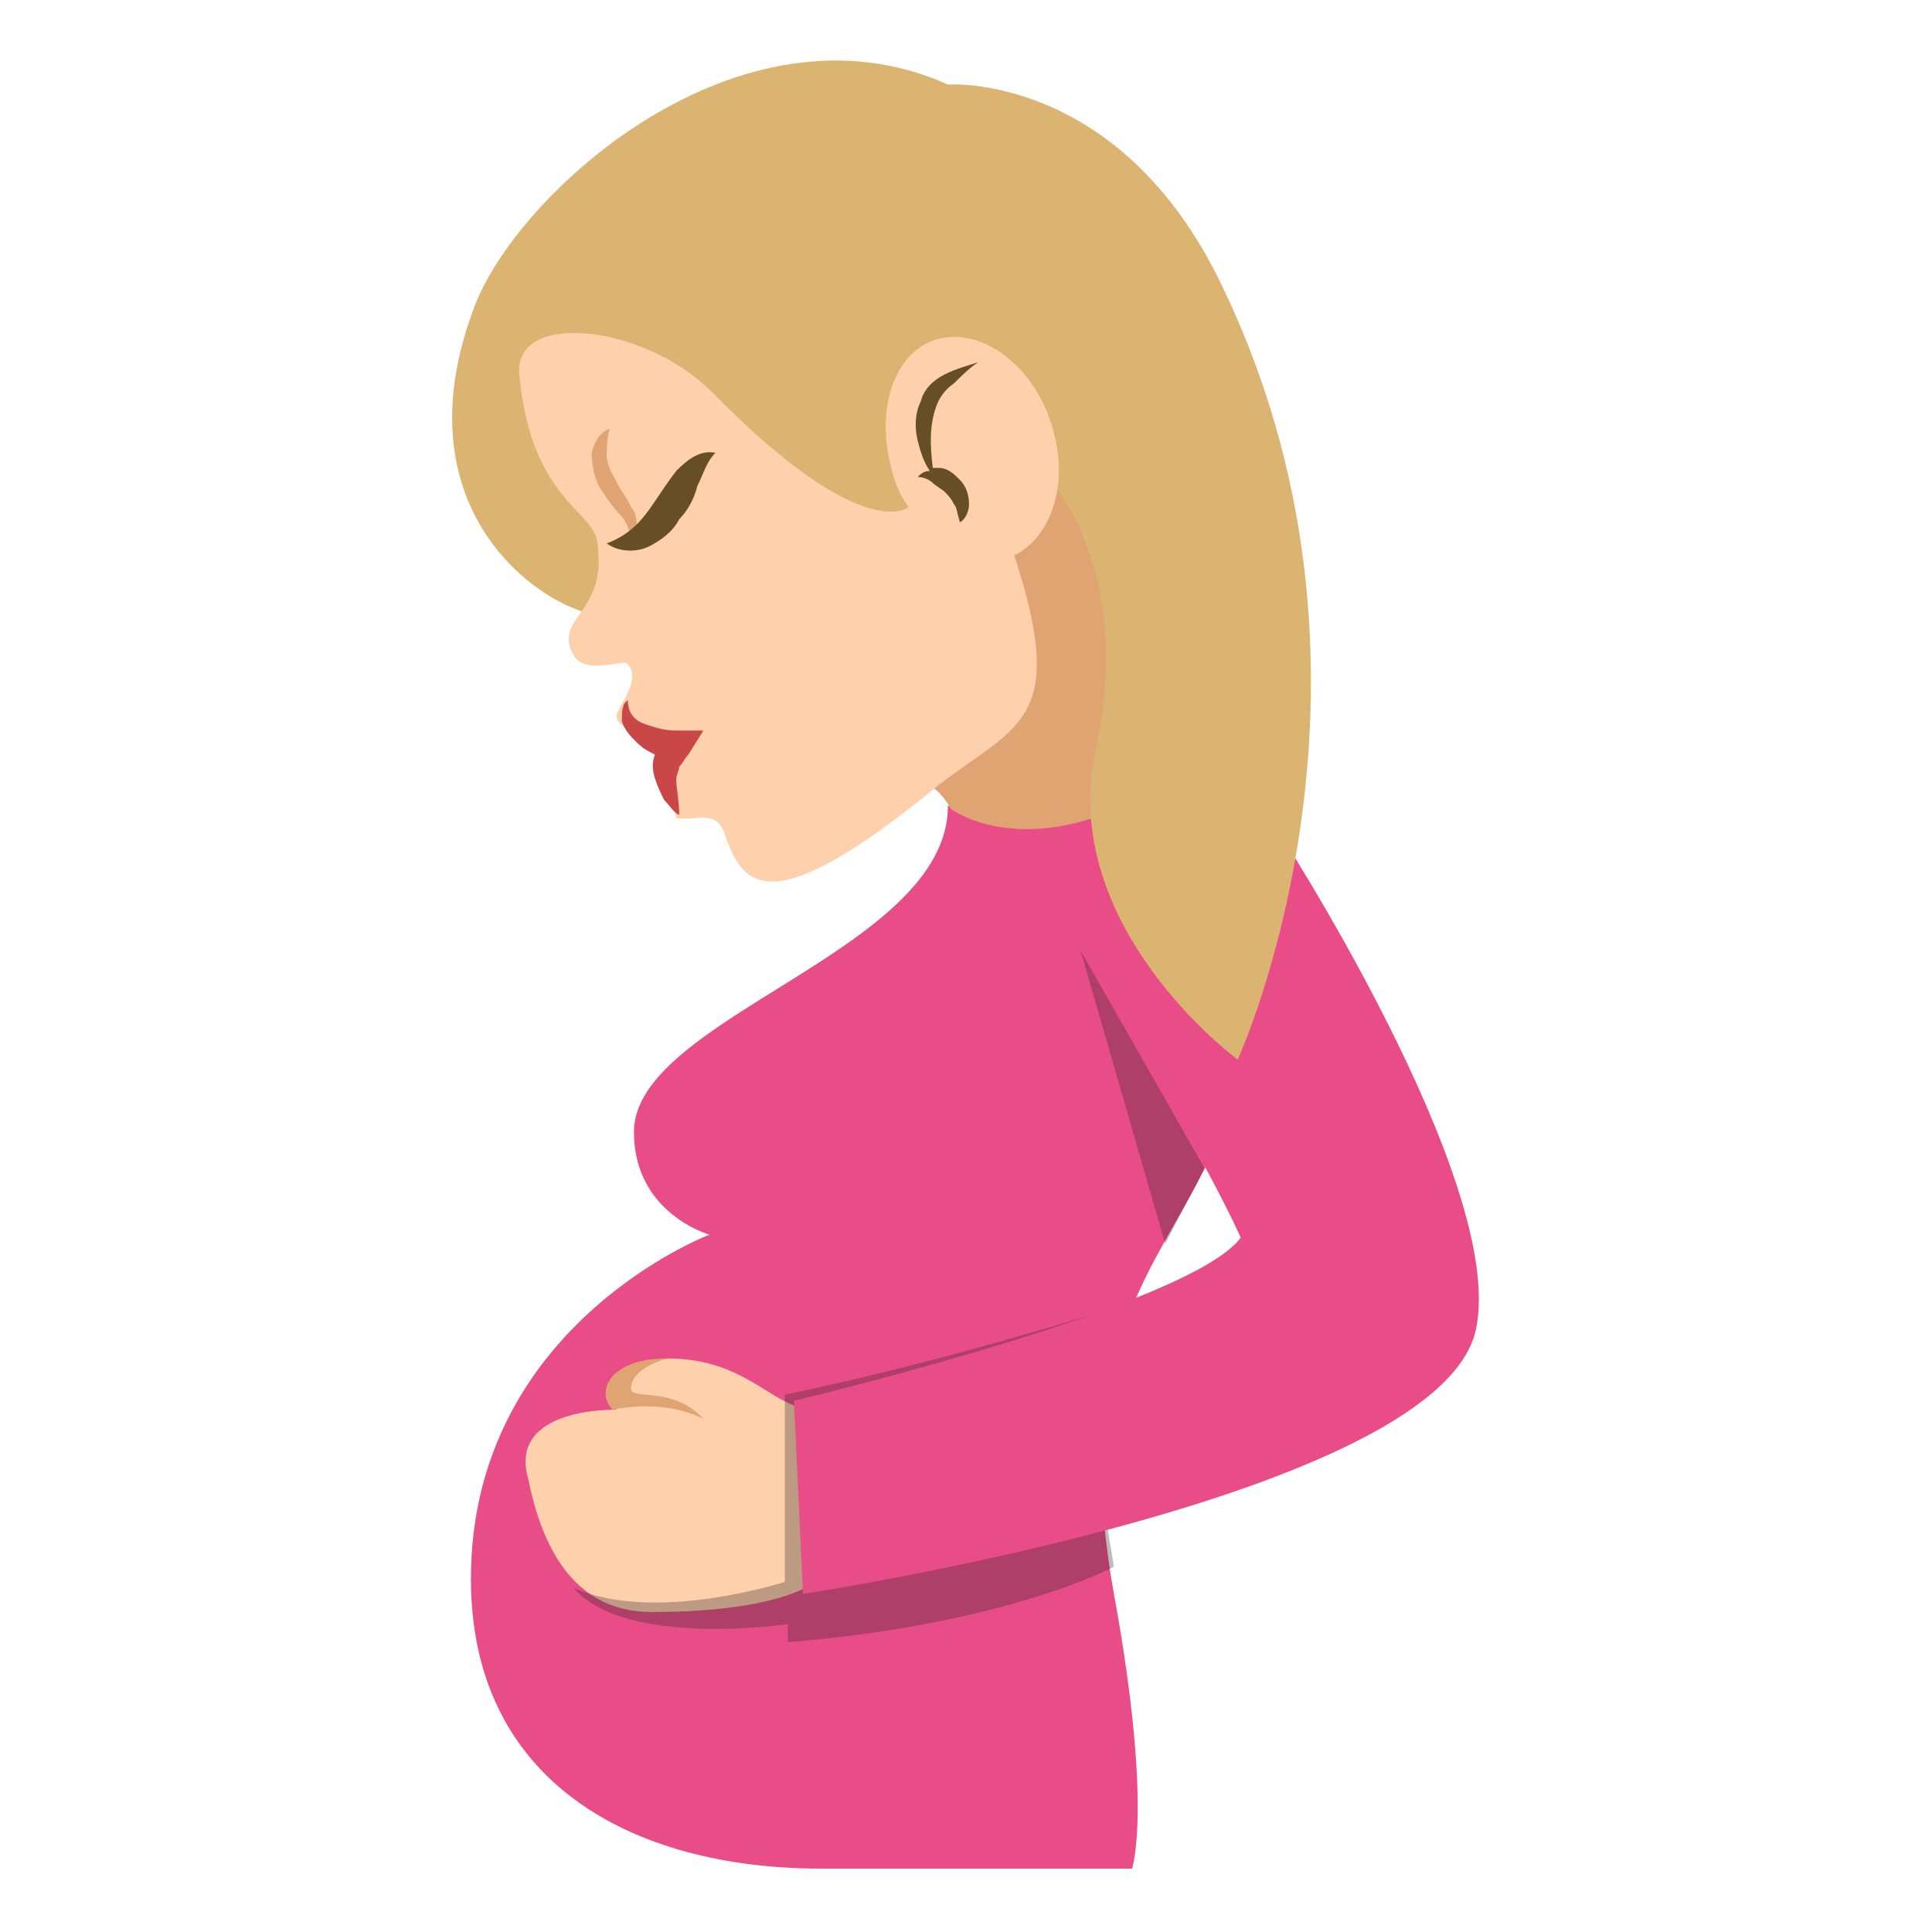
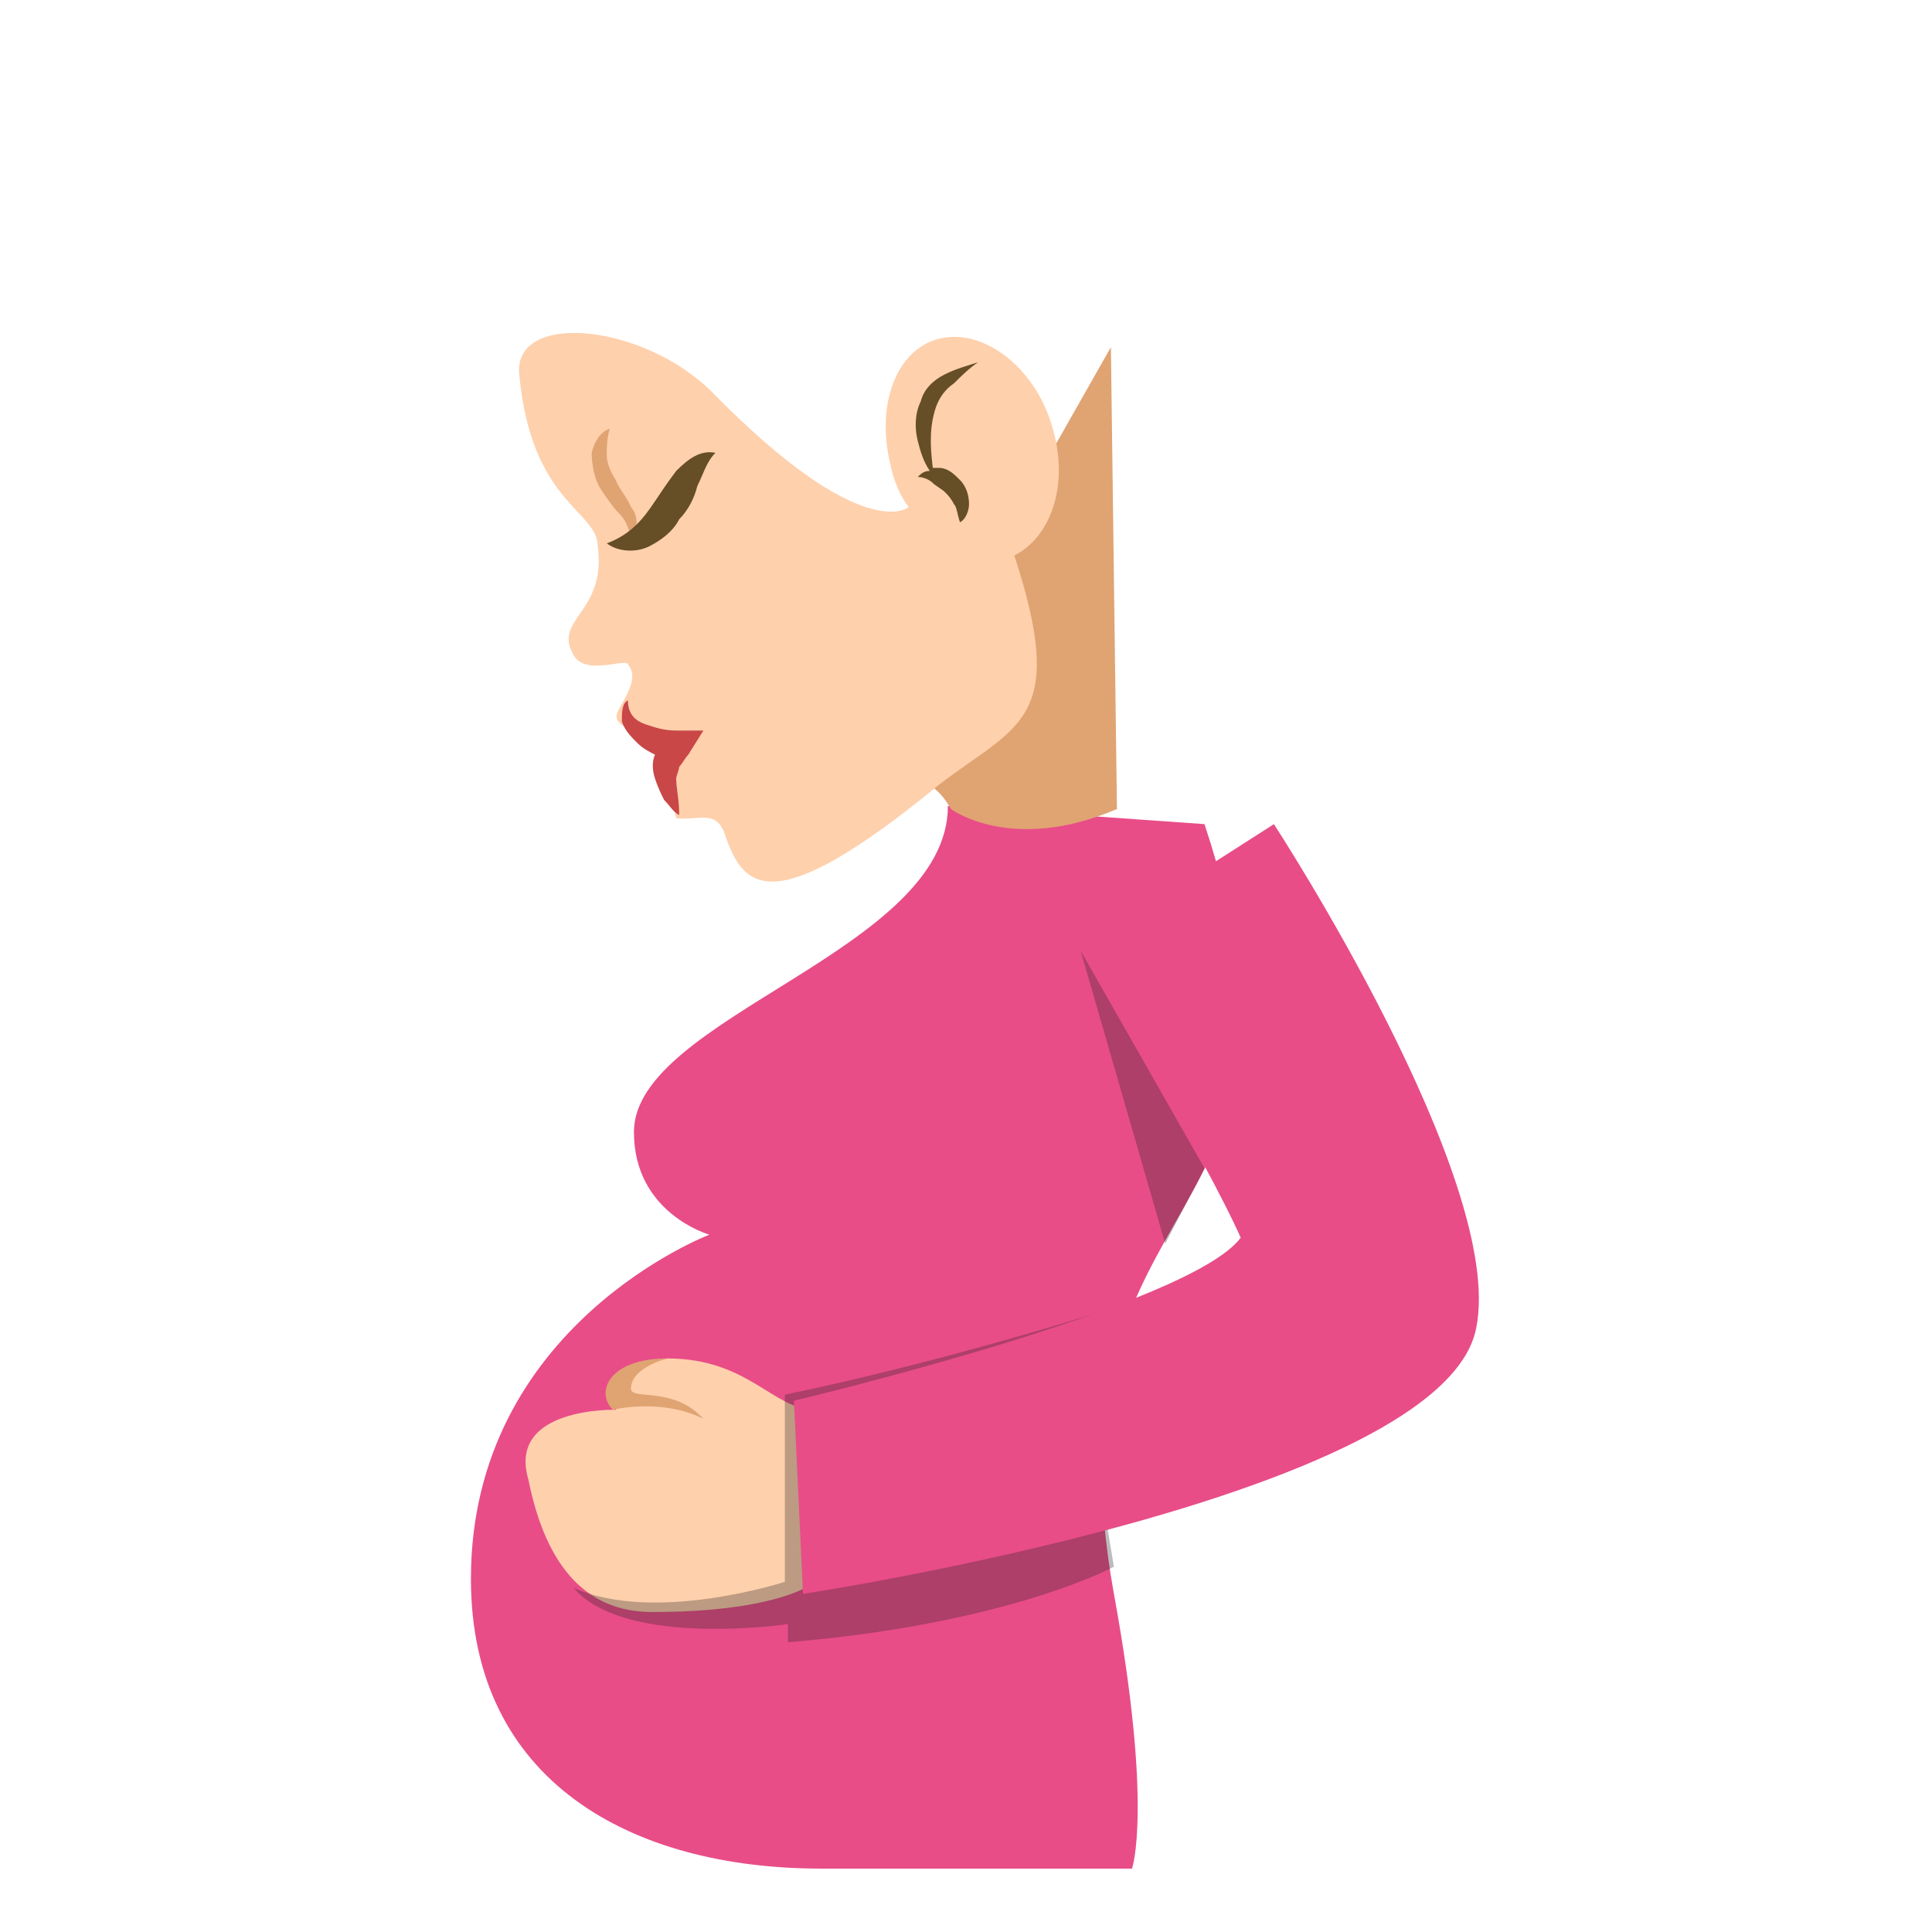
<svg xmlns="http://www.w3.org/2000/svg" width="800px" height="800px" viewBox="0 0 64 64" aria-hidden="true" role="img" class="iconify iconify--emojione" preserveAspectRatio="xMidYMid meet">
  <path d="M39.9 27.3l-8.5-.6c0 4.8-10.4 7-10.4 10.8c0 2.7 2.5 3.4 2.5 3.4s-7.9 3-7.9 11.4c0 6.7 5.3 9.6 11.6 9.6h10.3s.7-2-.6-9.1c-2.5-13.9 7.6-11.6 3-25.5" fill="#e84d88">

</path>
  <path d="M20.4 46.7l.6-1.4l1.1-.3c2.7 0 3.5 1.7 4.9 1.7v5.7s-1.1 1-5.4 1c-2.1 0-3.5-1.4-4.1-4.4c-.7-2.4 2.9-2.3 2.9-2.3" fill="#fed0ac">

</path>
  <path d="M22.1 45s-1.2.3-1.2 1c0 .4 1.4-.1 2.4 1c-1.4-.7-3-.3-3-.3c-.6-.6-.1-1.7 1.8-1.7" fill="#e0a372">

</path>
  <g fill="#231f20">
    <path d="M26 46.2c5.8-1.2 11.6-3.1 11.6-3.1l-.9 7.6l.2 1.2s-3.5 1.9-10.8 2.5v-.6s-5.4.8-7.1-1.2c2.7 1.2 7-.2 7-.2v-6.2" opacity=".3">

</path>
    <path opacity=".3" d="M35.8 31.5l4.1 7.2l-1.3 2.5z">

</path>
  </g>
  <path d="M42.2 27.3s7.7 11.8 6.7 16.7c-1.1 5.6-22.3 8.8-22.3 8.8l-.3-6.4s13.1-3.1 14.8-5.4c-1.1-2.5-5.3-9.6-5.3-9.6l6.4-4.1" fill="#e84d88">

</path>
  <path d="M28.4 26.3l8.4-14.8l.2 15.3c-3.5 1.5-5.5 0-5.5 0c-1.1-2-3.1-.5-3.1-.5" fill="#e0a372">

</path>
-   <path d="M40.3 9.1c-3.4-6.7-8.9-6.3-8.9-6.3c-6.9-3.1-14.3 3.6-15.7 7.4c-2.9 7.7 3.8 10.8 4.7 10.1l14.3-4.5s2.9 3 1.6 9C35 30.7 41 35.1 41 35.1s5.9-12.8-.7-26" fill="#dbb471">
- 
- </path>
  <path d="M17.2 12.4c-.2-2.1 4.1-1.7 6.4.6c5 5.1 6.5 3.8 6.5 3.8c-.3-.4-.5-.9-.6-1.4c-.5-2 .2-3.9 1.7-4.2c1.5-.3 3.2 1.1 3.7 3.1c.5 1.8-.1 3.5-1.3 4.1c1.8 5.5.1 5.6-2.5 7.6c-5.6 4.6-6.5 3.4-7.1 1.6c-.3-.8-.9-.4-1.6-.5c0 0-.1-.5-.6-1.8c-.4-1.3-1.7-1.1-1.3-1.8c.4-.7.6-1.1.3-1.5c-.1-.2-1.4.4-1.8-.3c-.7-1.2 1.1-1.4.8-3.6c0-1.2-2.2-1.4-2.6-5.7" fill="#fed0ac">

</path>
  <path d="M22.4 24.2c-.4 0-.7-.1-1-.2c-.3-.1-.6-.3-.6-.8c-.2.1-.2.4-.2.7c.1.3.3.5.5.7c.2.2.4.3.6.4c-.1.2-.1.5 0 .8c.1.3.2.5.3.7c.2.2.3.4.5.5c0-.5-.1-.9-.1-1.2c0-.1.1-.3.1-.4c.1-.1.2-.3.3-.4l.5-.8h-.9" fill="#c94747">

</path>
  <path d="M31.3 12.4c-.4.2-.7.5-.8.9c-.2.4-.2.9-.1 1.3s.2.7.4 1c-.2 0-.3.1-.4.2c.2 0 .4.1.5.2c.1.1.3.2.4.3c.1.1.2.2.3.4c.1.1.1.3.2.6c.2-.1.3-.4.3-.6c0-.3-.1-.6-.3-.8c-.2-.2-.4-.4-.7-.4h-.2c-.1-.8-.1-1.4.1-2c.1-.3.3-.6.6-.8c.2-.2.5-.5.8-.7c-.3.1-.7.2-1.1.4" fill="#664e27">

</path>
  <path d="M20.9 17.8c-.1-.4-.2-.6-.4-.8c-.2-.2-.4-.5-.6-.8c-.2-.3-.3-.8-.3-1.2c.1-.4.3-.7.6-.8c-.1.3-.1.7-.1.9s.1.5.3.8c.1.3.4.6.5.9c.2.2.3.7 0 1" fill="#e0a372">

</path>
  <path d="M23.7 15c-.3.3-.4.7-.6 1.1c-.1.4-.3.8-.6 1.1c-.2.4-.6.7-1 .9c-.4.2-1 .2-1.4-.1c.8-.3 1.2-.8 1.6-1.4c.2-.3.4-.6.7-1c.4-.4.8-.7 1.3-.6" fill="#664e27">

</path>
</svg>